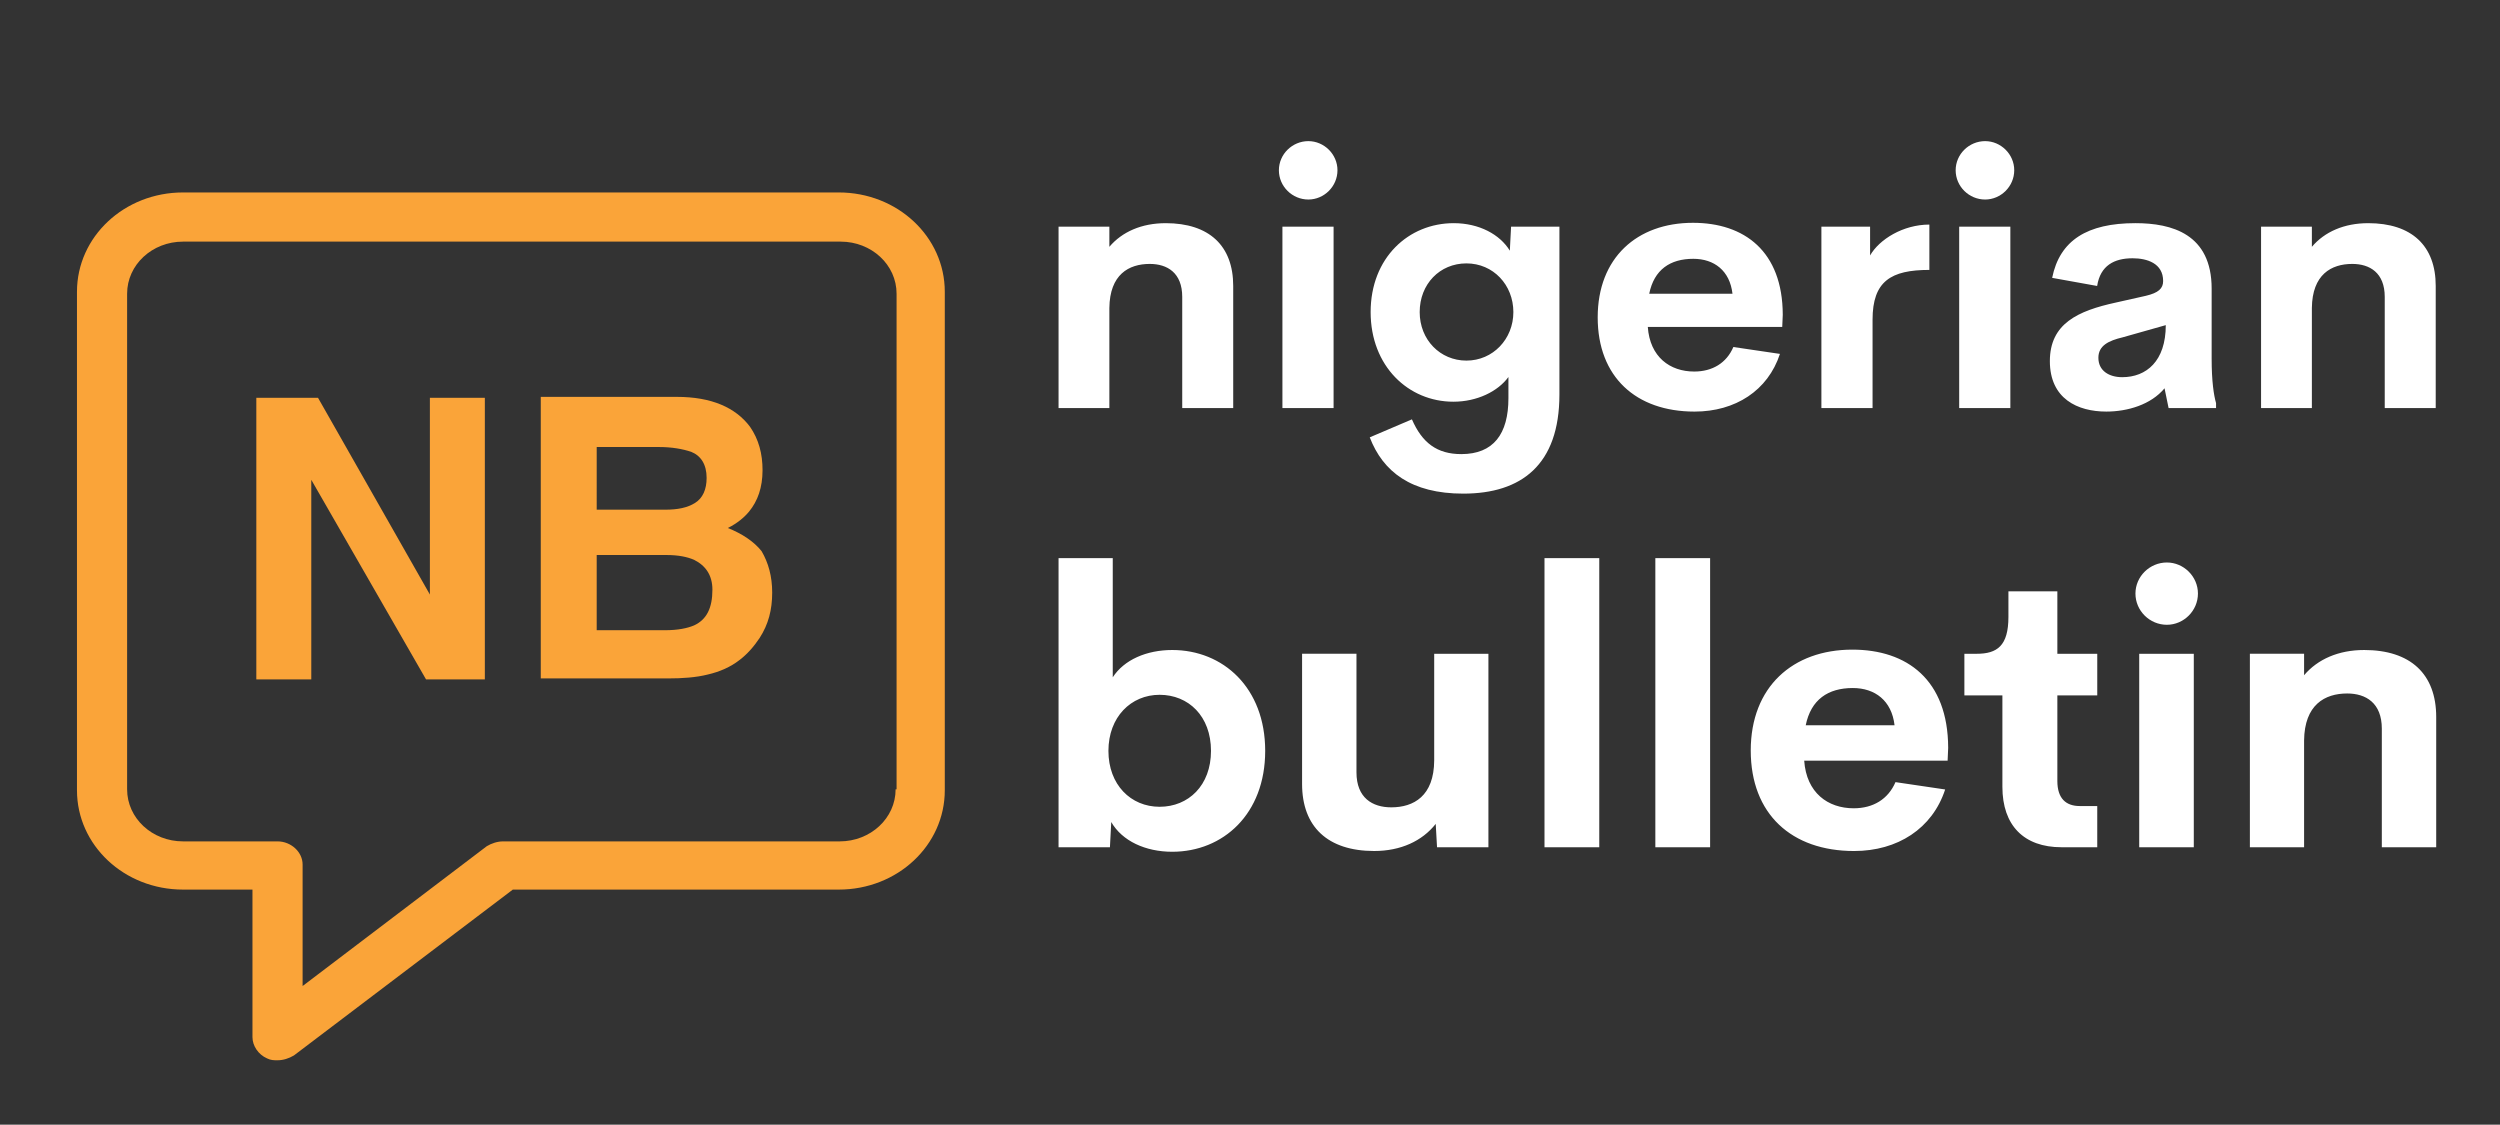
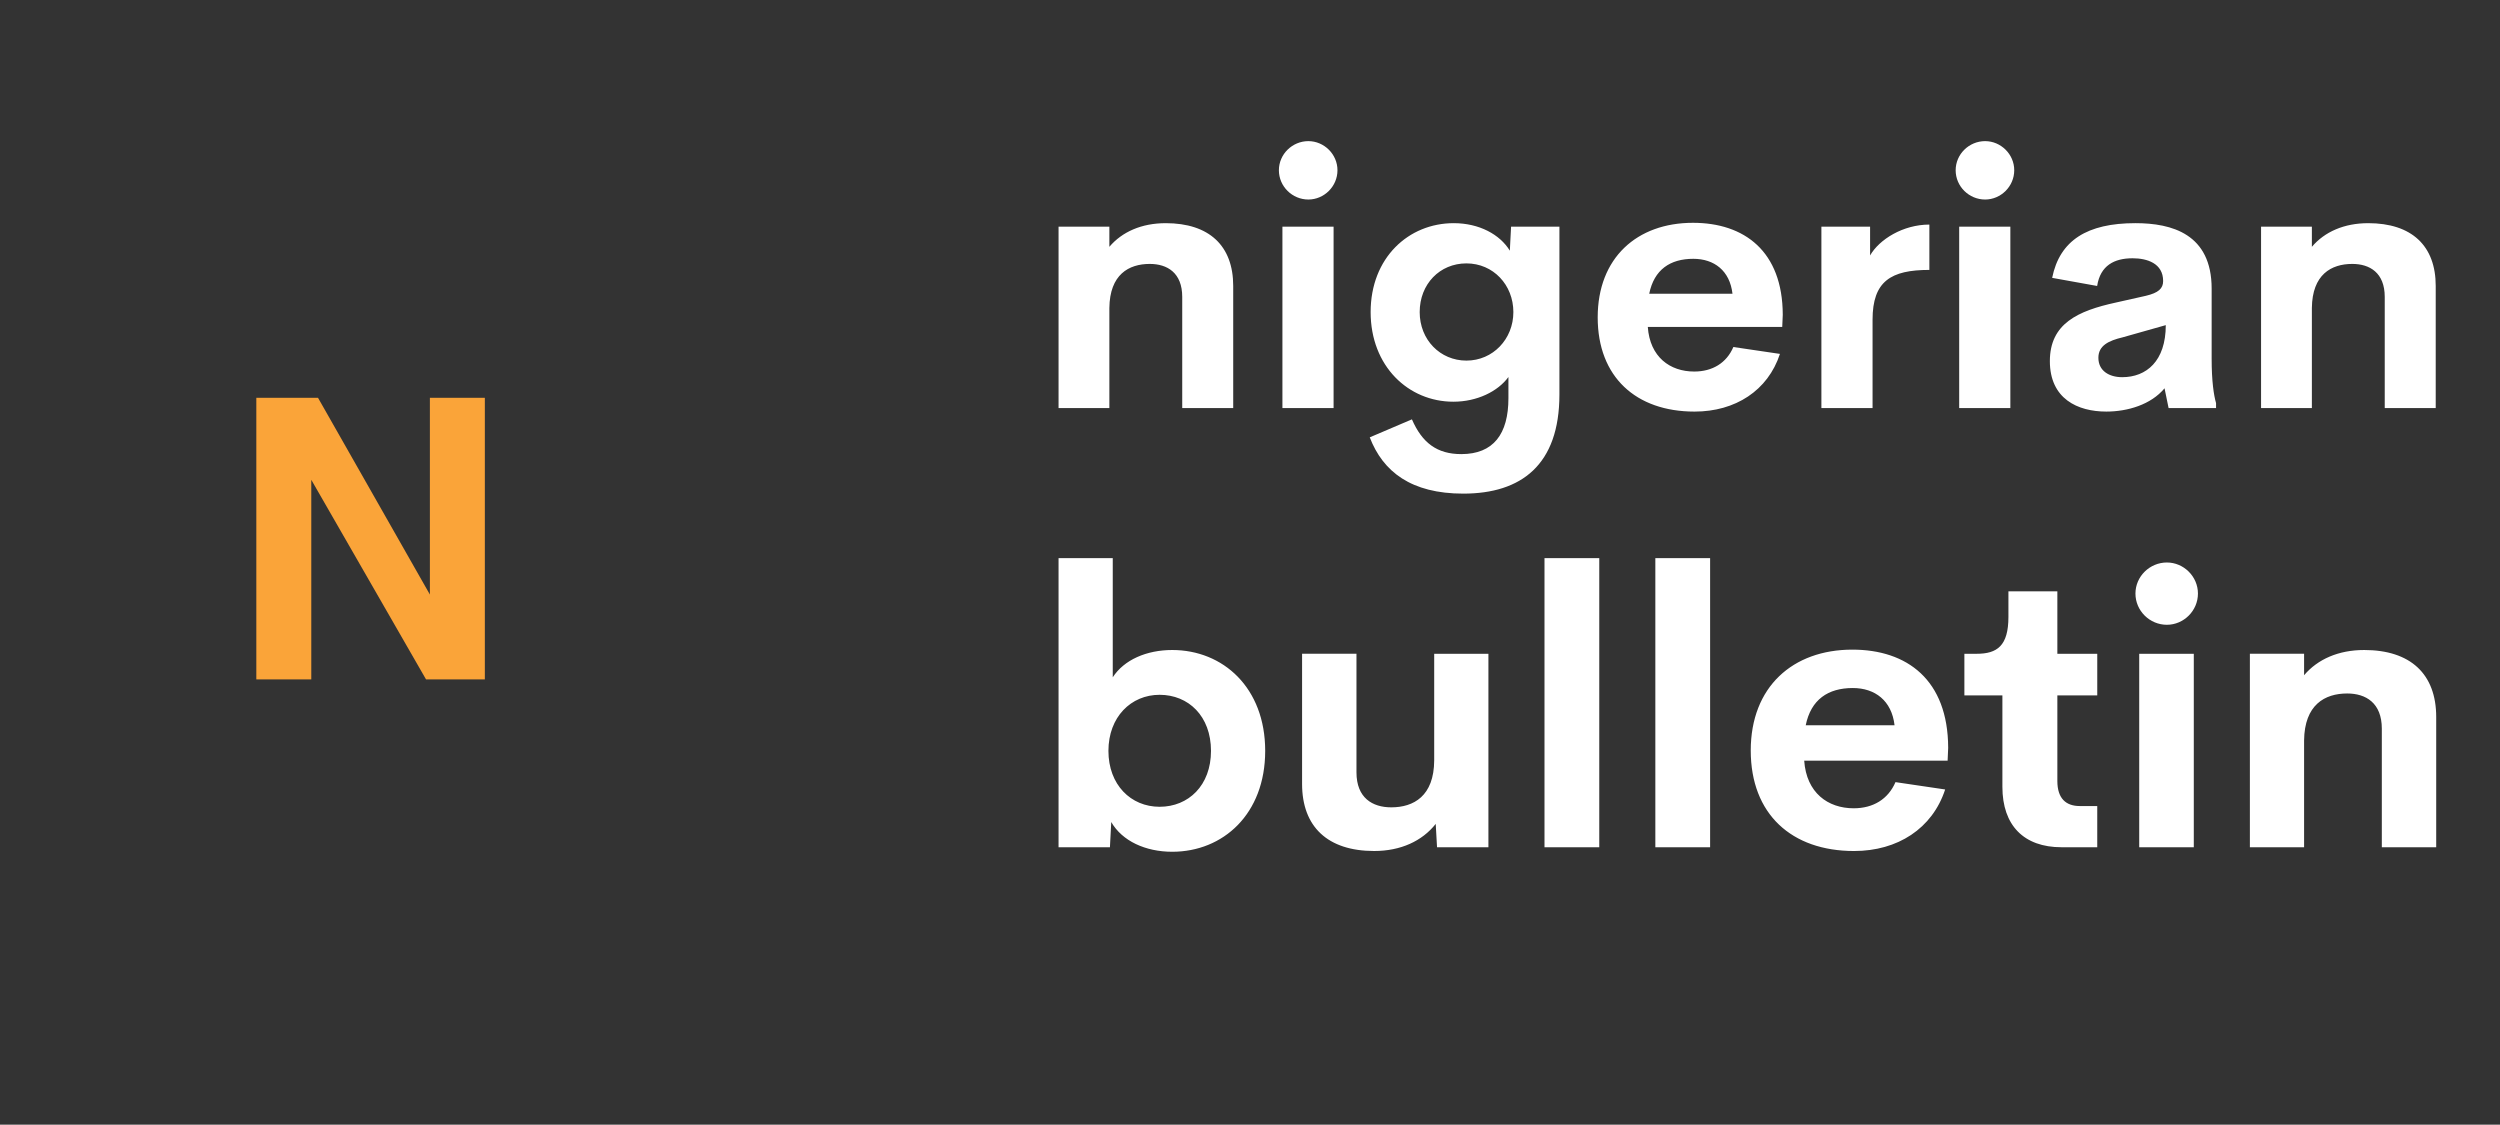
<svg xmlns="http://www.w3.org/2000/svg" version="1.1" width="3162.298" height="1422.616" viewBox="0 0 3162.298 1422.616">
  <rect x="0" y="0" width="3162.298" height="1422.616" fill="#333333" stroke="none" />
  <g transform="scale(8.115) translate(10, 10)">
    <defs id="SvgjsDefs1372" />
    <g id="SvgjsG1373" transform="matrix(1.503,0,0,1.503,-5.517,12.483)" fill="#faa439">
      <g>
-         <path d="M84,5H16C9.9,5,5,9.6,5,15.3V67c0,5.7,4.9,10.3,11,10.3h7.2v15.3c0,0.9,0.6,1.8,1.5,2.2c0.4,0.2,0.7,0.2,1.1,0.2   c0.6,0,1.2-0.2,1.7-0.5l22.7-17.2H84c6.1,0,11-4.6,11-10.3V15.3C95,9.6,90.1,5,84,5z M89.9,66.9c0,3-2.6,5.4-5.8,5.4H49.2   c-0.6,0-1.2,0.2-1.7,0.5L28.4,87.3V74.7c0-1.3-1.2-2.4-2.6-2.4h-9.8c-3.2,0-5.8-2.4-5.8-5.4V15.5c0-3,2.6-5.4,5.8-5.4h68.2   c3.2,0,5.8,2.4,5.8,5.4V66.9z" />
        <polygon points="41.6,46.7 30,26.3 23.6,26.3 23.6,55.5 29.3,55.5 29.3,34.8 41.2,55.5 47.3,55.5 47.3,26.3 41.6,26.3  " />
-         <path d="M72.5,39.8c1-0.5,1.7-1.1,2.2-1.7c0.9-1.1,1.4-2.5,1.4-4.3c0-1.7-0.4-3.2-1.3-4.5c-1.5-2-4-3.1-7.6-3.1H53.1v29.2h13.2   c1.5,0,2.9-0.1,4.1-0.4c1.3-0.3,2.4-0.8,3.3-1.5c0.8-0.6,1.5-1.4,2.1-2.3c0.9-1.4,1.3-2.9,1.3-4.7c0-1.7-0.4-3.1-1.1-4.3   C75.2,41.2,74,40.4,72.5,39.8z M58.9,31.4h6.4c1.4,0,2.5,0.2,3.4,0.5c1,0.4,1.6,1.3,1.6,2.7c0,1.2-0.4,2.1-1.2,2.6   c-0.8,0.5-1.8,0.7-3.1,0.7h-7.1V31.4z M69,49.9c-0.7,0.3-1.7,0.5-3,0.5h-7.1v-7.8h7.2c1.3,0,2.2,0.2,2.9,0.5   c1.2,0.6,1.9,1.6,1.9,3.1C70.9,48.1,70.3,49.3,69,49.9z" />
      </g>
    </g>
    <g id="SvgjsG1374" transform="matrix(1.408,0,0,1.408,150.902,-2.714)" fill="#ffffff">
      <path d="M14.766 19.531 c4.824 0 7.481 2.5 7.481 6.953 l0 13.516 l-5.644 0 l0 -12.305 c0 -2.676 -1.66 -3.652 -3.594 -3.652 c-2.324 0 -4.434 1.172 -4.473 4.883 l0 11.074 l-5.625 0 l0 -20.078 l5.625 0 l0 2.227 c1.406 -1.66 3.574 -2.617 6.231 -2.617 z M30.566 16.914 c-1.777 0 -3.262 -1.445 -3.262 -3.242 c0 -1.777 1.484 -3.223 3.262 -3.223 c1.738 0 3.223 1.445 3.223 3.223 c0 1.797 -1.484 3.242 -3.223 3.242 z M27.695 40 l0 -20.078 l5.664 0 l0 20.078 l-5.664 0 z M53.008 19.922 l5.352 0 l0 18.574 c0 7.812 -4.238 10.977 -10.645 10.977 c-5.762 0 -8.887 -2.422 -10.352 -6.231 l4.668 -1.992 c1.133 2.598 2.773 3.848 5.469 3.848 c3.555 0 5.215 -2.227 5.215 -6.191 l0 -2.344 c-1.172 1.602 -3.477 2.734 -6.094 2.734 c-4.981 0 -9.16 -3.926 -9.16 -9.922 c0 -6.016 4.199 -9.844 9.199 -9.844 c2.812 0 5.117 1.25 6.211 3.047 z M48.067 34.746 c2.93 0 5.195 -2.383 5.195 -5.371 c0 -3.008 -2.227 -5.391 -5.195 -5.391 c-2.949 0 -5.176 2.285 -5.176 5.391 c0 3.066 2.266 5.371 5.176 5.371 z M83.086 29.668 l-0.059 1.348 l-14.883 0 c0.234 3.34 2.461 4.941 5.137 4.941 c2.012 0 3.574 -0.938 4.336 -2.715 l5.156 0.762 c-1.328 4.062 -4.941 6.387 -9.453 6.387 c-6.484 0 -10.723 -3.828 -10.723 -10.43 s4.356 -10.469 10.547 -10.469 c5.684 0 9.922 3.144 9.941 10.176 z M73.184 23.477 c-2.559 0 -4.336 1.191 -4.883 3.867 l9.219 0 c-0.293 -2.559 -2.031 -3.867 -4.336 -3.867 z M92.754 23.105 c1.016 -1.777 3.652 -3.418 6.562 -3.418 l0 5.019 c-4.258 0 -6.289 1.25 -6.289 5.508 l0 9.785 l-5.664 0 l0 -20.078 l5.391 0 l0 3.184 z M105.488 16.914 c-1.777 0 -3.262 -1.445 -3.262 -3.242 c0 -1.777 1.484 -3.223 3.262 -3.223 c1.738 0 3.223 1.445 3.223 3.223 c0 1.797 -1.484 3.242 -3.223 3.242 z M102.617 40 l0 -20.078 l5.664 0 l0 20.078 l-5.664 0 z M130.566 34.551 c0 2.461 0.234 4.023 0.488 4.902 l0 0.547 l-5.254 0 l-0.449 -2.188 c-1.504 1.816 -4.102 2.578 -6.445 2.578 c-3.164 0 -6.25 -1.406 -6.25 -5.586 c0 -4.16 3.106 -5.566 7.305 -6.484 l3.301 -0.742 c1.426 -0.332 1.934 -0.82 1.934 -1.641 c0 -1.973 -1.797 -2.519 -3.379 -2.519 c-2.031 0 -3.574 0.801 -3.926 3.066 l-4.981 -0.898 c0.84 -4.16 3.887 -6.055 9.219 -6.055 c4.023 0 8.438 1.191 8.438 7.246 l0 7.773 z M120.664 36.582 c2.676 0 4.824 -1.777 4.824 -5.762 l-4.766 1.348 c-1.562 0.371 -2.695 0.918 -2.695 2.266 c0 1.445 1.191 2.148 2.637 2.148 z M147.891 19.531 c4.824 0 7.481 2.5 7.481 6.953 l0 13.516 l-5.644 0 l0 -12.305 c0 -2.676 -1.66 -3.652 -3.594 -3.652 c-2.324 0 -4.434 1.172 -4.473 4.883 l0 11.074 l-5.625 0 l0 -20.078 l5.625 0 l0 2.227 c1.406 -1.66 3.574 -2.617 6.231 -2.617 z" />
    </g>
    <g id="SvgjsG1375" transform="matrix(1.502,0,0,1.502,150.63,61.983)" fill="#ffffff">
      <path d="M14.707 19.531 c5.273 0 9.648 3.906 9.648 10.469 s-4.375 10.469 -9.648 10.469 c-2.773 0 -5.195 -1.113 -6.328 -3.086 l-0.137 2.617 l-5.332 0 l0 -30 l5.625 0 l0 12.363 c1.172 -1.816 3.516 -2.832 6.172 -2.832 z M13.398 35.801 c2.988 0 5.332 -2.207 5.332 -5.801 c0 -3.613 -2.344 -5.82 -5.332 -5.82 c-2.969 0 -5.312 2.305 -5.312 5.82 s2.324 5.801 5.312 5.801 z M41.895 19.922 l5.625 0 l0 20.078 l-5.332 0 l-0.137 -2.422 c-1.406 1.777 -3.633 2.812 -6.387 2.812 c-4.824 0 -7.481 -2.519 -7.481 -6.953 l0 -13.516 l5.644 0 l0 12.305 c0 2.656 1.66 3.633 3.613 3.633 c2.324 0 4.434 -1.172 4.453 -4.863 l0 -11.074 z M53.34 40 l0 -30 l5.684 0 l0 30 l-5.684 0 z M64.844 40 l0 -30 l5.684 0 l0 30 l-5.684 0 z M95.234 29.668 l-0.059 1.348 l-14.883 0 c0.234 3.34 2.461 4.941 5.137 4.941 c2.012 0 3.574 -0.938 4.336 -2.715 l5.156 0.762 c-1.328 4.062 -4.941 6.387 -9.453 6.387 c-6.484 0 -10.723 -3.828 -10.723 -10.43 s4.356 -10.469 10.547 -10.469 c5.684 0 9.922 3.144 9.941 10.176 z M85.332 23.477 c-2.559 0 -4.336 1.191 -4.883 3.867 l9.219 0 c-0.293 -2.559 -2.031 -3.867 -4.336 -3.867 z M106.993 40 c-3.906 0 -6.133 -2.266 -6.133 -6.269 l0 -9.492 l-3.945 0 l0 -4.316 l1.27 0 c2.129 0 3.301 -0.82 3.301 -3.828 l0 -2.656 l5.078 0 l0 6.484 l4.141 0 l0 4.316 l-4.141 0 l0 8.887 c0 1.797 0.879 2.598 2.324 2.598 l1.816 0 l0 4.277 l-3.711 0 z M117.93 16.914 c-1.777 0 -3.262 -1.445 -3.262 -3.242 c0 -1.777 1.484 -3.223 3.262 -3.223 c1.738 0 3.223 1.445 3.223 3.223 c0 1.797 -1.484 3.242 -3.223 3.242 z M115.059 40 l0 -20.078 l5.664 0 l0 20.078 l-5.664 0 z M138.399 19.531 c4.824 0 7.481 2.5 7.481 6.953 l0 13.516 l-5.644 0 l0 -12.305 c0 -2.676 -1.66 -3.652 -3.594 -3.652 c-2.324 0 -4.434 1.172 -4.473 4.883 l0 11.074 l-5.625 0 l0 -20.078 l5.625 0 l0 2.227 c1.406 -1.66 3.574 -2.617 6.231 -2.617 z" />
    </g>
  </g>
</svg>